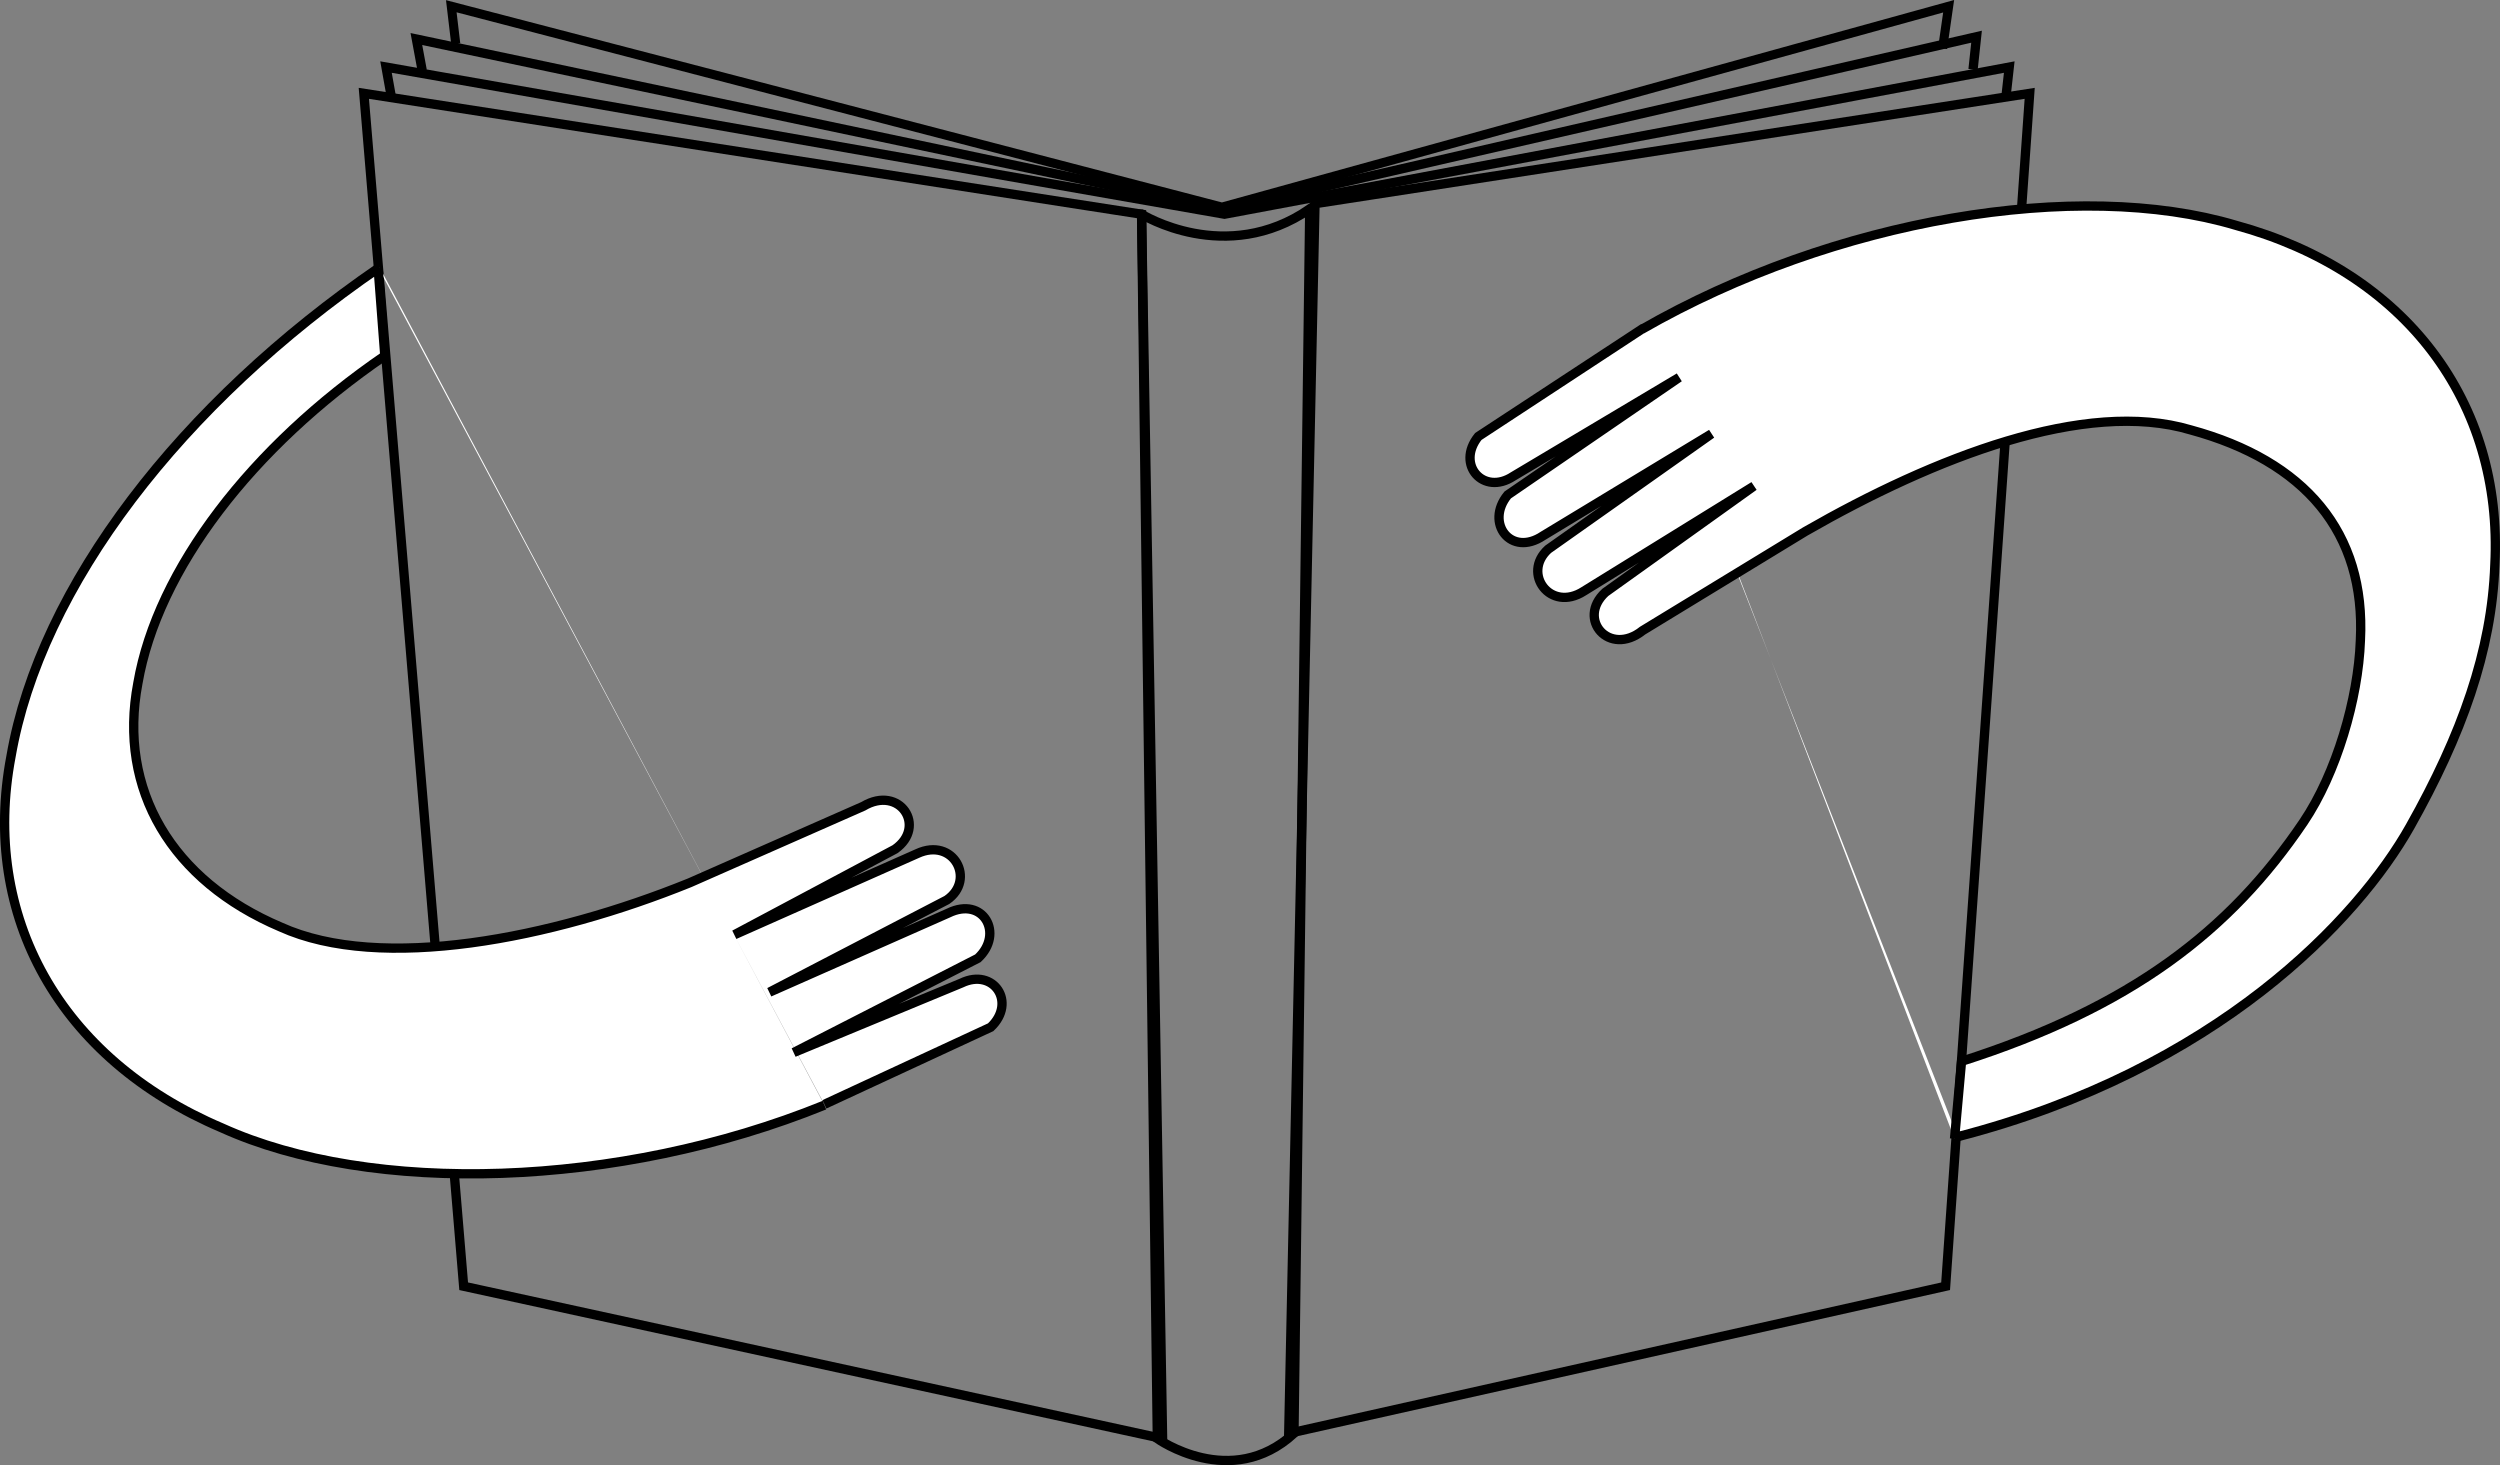
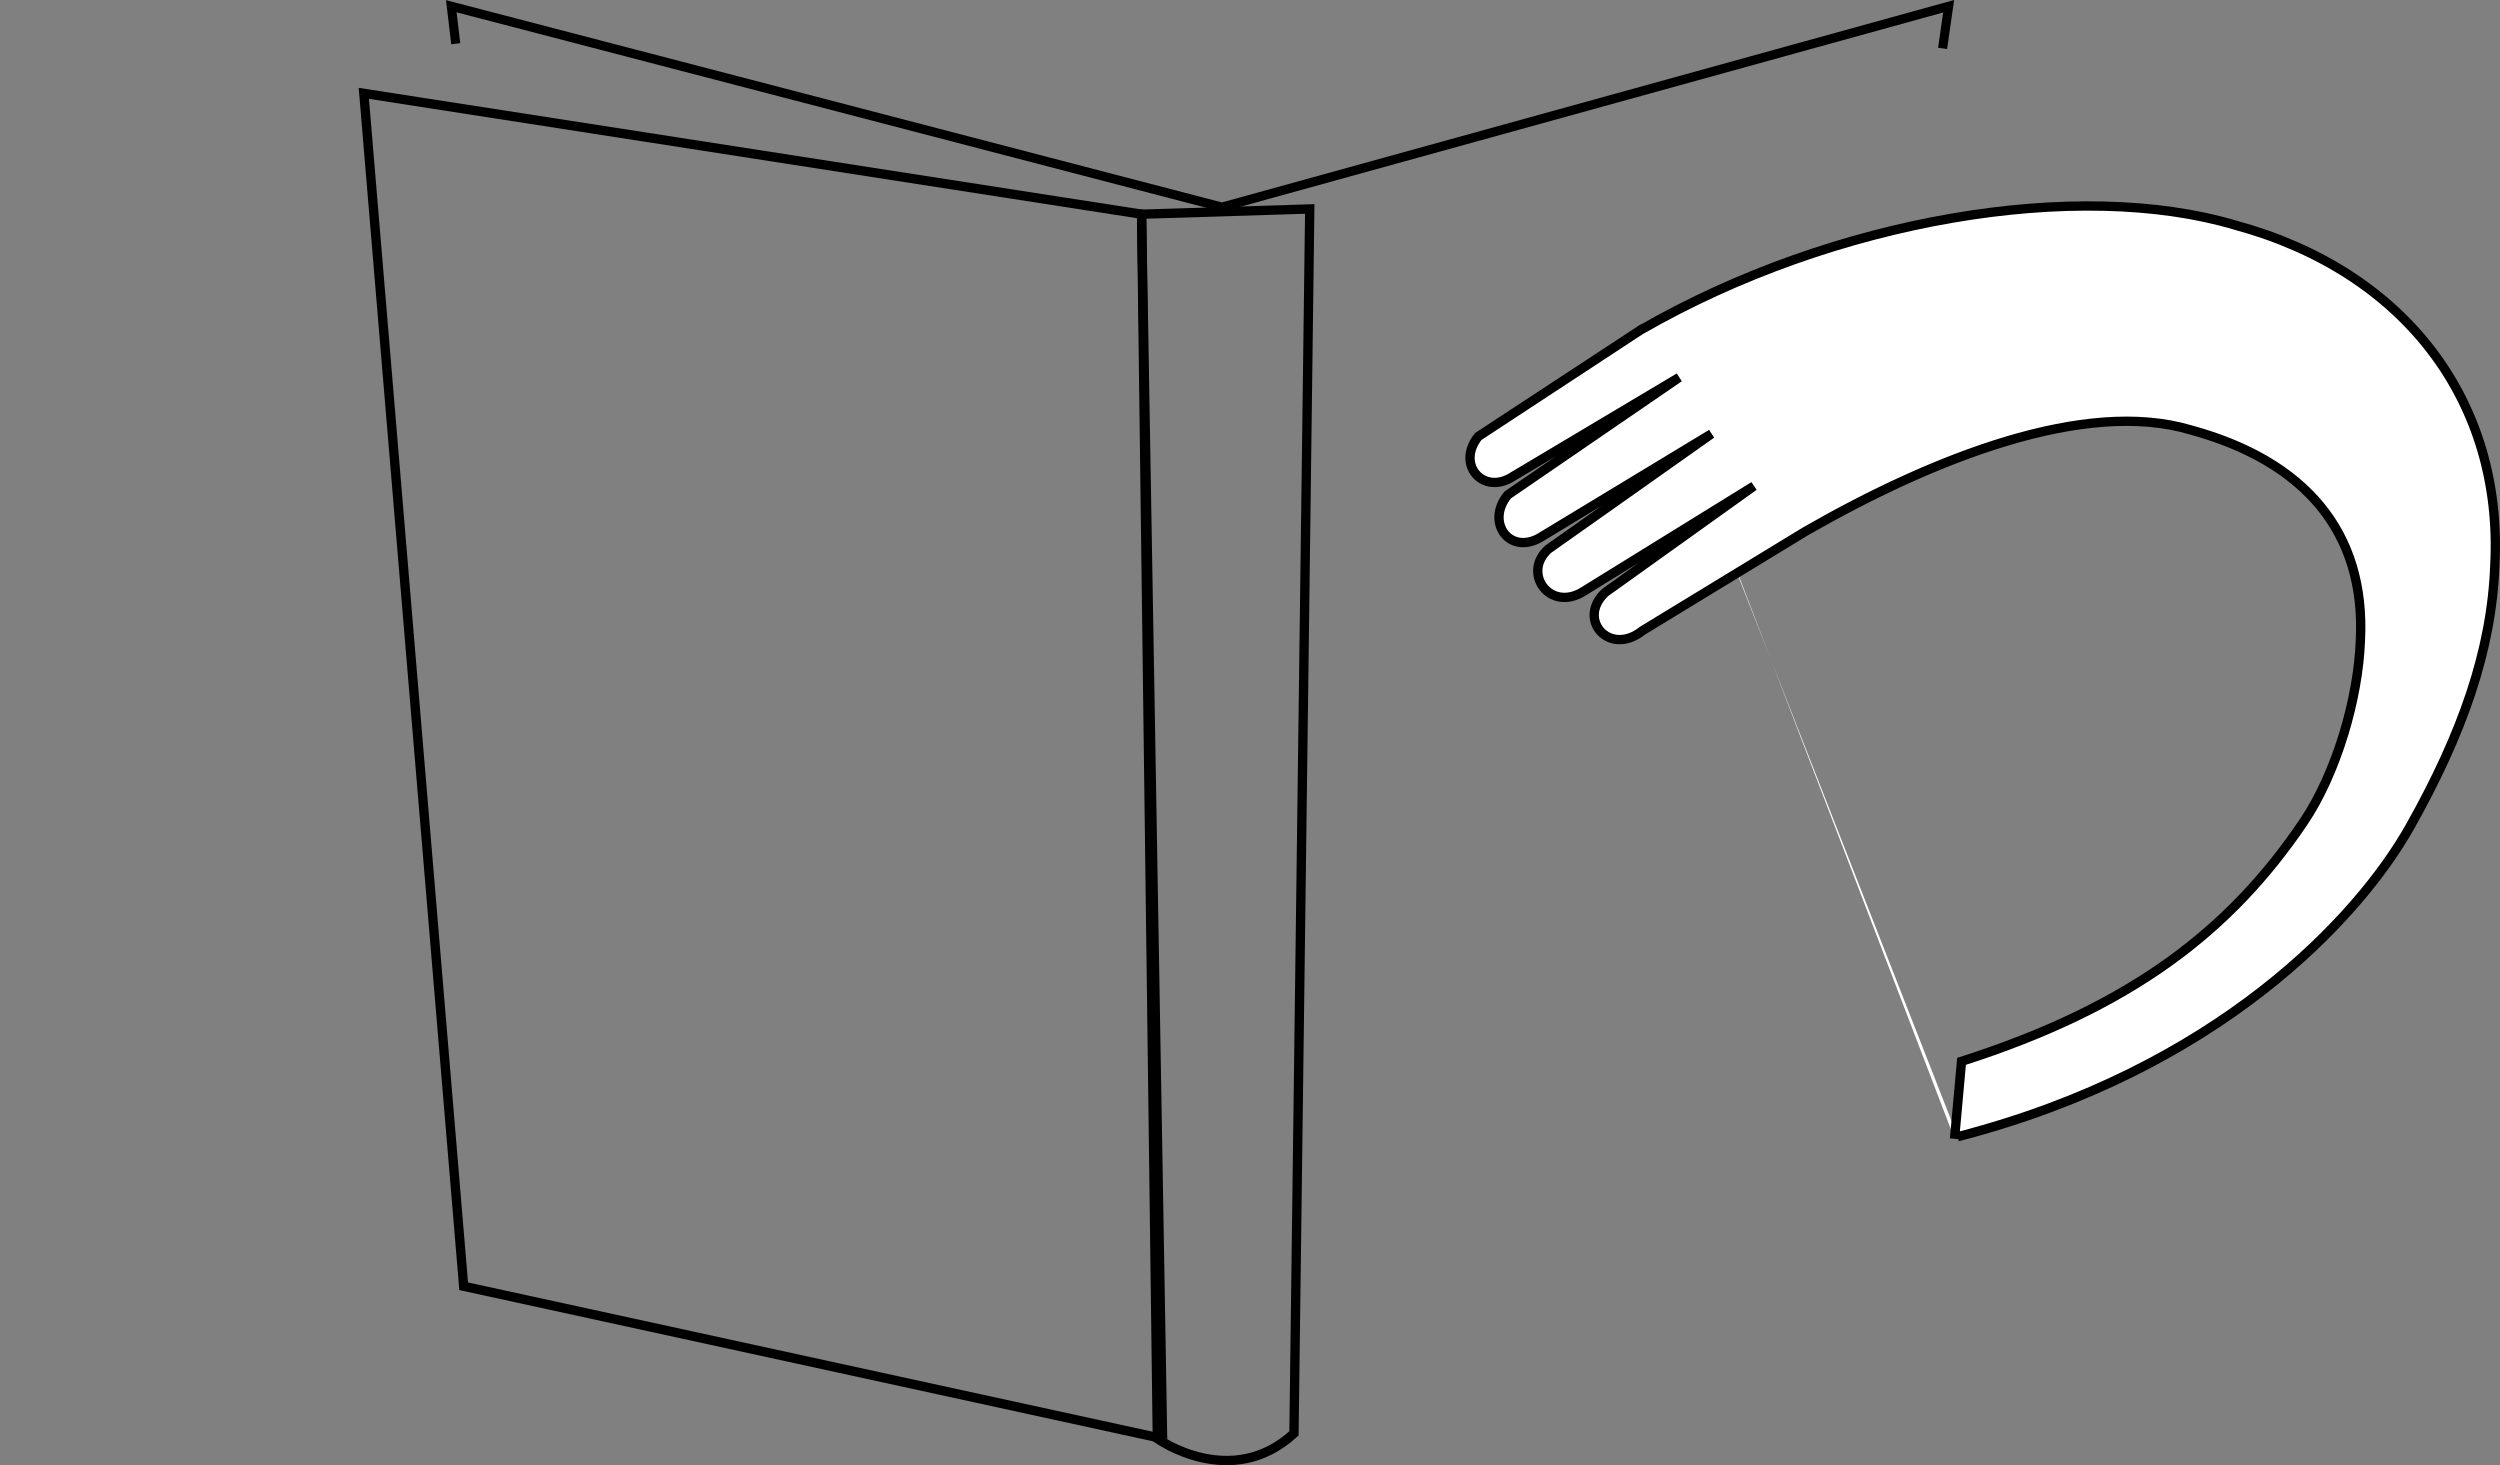
<svg xmlns="http://www.w3.org/2000/svg" xmlns:ns1="http://www.inkscape.org/namespaces/inkscape" xmlns:ns2="http://sodipodi.sourceforge.net/DTD/sodipodi-0.dtd" width="268.489" height="157.348" id="svg5583" version="1.1" ns1:version="1.0.1 (3bc2e813f5, 2020-09-07)" ns2:docname="selfreading_sign.svg">
  <rect width="100%" height="100%" fill="#808080" stroke="none" />
  <defs id="defs5585" />
  <ns2:namedview id="base" pagecolor="#ffffff" bordercolor="#666666" borderopacity="1.0" ns1:pageopacity="0.0" ns1:pageshadow="2" ns1:zoom="1.575" ns1:cx="142.21066" ns1:cy="89.380756" ns1:document-units="px" ns1:current-layer="layer1" showgrid="false" ns1:window-width="1920" ns1:window-height="1016" ns1:window-x="900" ns1:window-y="547" ns1:window-maximized="1" ns1:document-rotation="0" fit-margin-top="0" fit-margin-left="0" fit-margin-right="0" fit-margin-bottom="0" />
  <g ns1:label="Layer 1" ns1:groupmode="layer" id="layer1" transform="translate(-257.185,-383.097)">
    <g id="g855">
      <path ns2:nodetypes="ccccc" ns1:connector-curvature="0" id="path5384" d="m 296.258,393.122 10.723,128.113 75.062,16.367 -2.257,-131.499 z" style="fill:none;stroke:#000000;stroke-width:1px;stroke-linecap:butt;stroke-linejoin:miter;stroke-opacity:1" />
-       <path ns2:nodetypes="ccccc" ns1:connector-curvature="0" id="path5386" d="m 379.785,406.102 1.693,131.499 c 0,0 7.901,5.644 14.674,-0.564 l 1.693,-131.499 c -9.03,6.208 -18.06,0.564 -18.06,0.564 z" style="fill:none;stroke:#000000;stroke-width:1px;stroke-linecap:butt;stroke-linejoin:miter;stroke-opacity:1" />
-       <path ns2:nodetypes="ccccc" ns1:connector-curvature="0" id="path5388" d="m 398.41,404.974 76.755,-11.852 -9.03,128.113 -70.547,15.802 z" style="fill:none;stroke:#000000;stroke-width:1px;stroke-linecap:butt;stroke-linejoin:miter;stroke-opacity:1" />
-       <path ns2:nodetypes="ccccccccccccccccccccc" ns1:connector-curvature="0" d="m 345.724,501.782 c -22.151,8.995 -48.685,9.714 -64.717,2.443 -17.459,-7.42 -25.885,-22.77 -22.641,-39.888 3.16,-18.276 18.245,-37.903 39.588,-52.537 m -0.167,0 0.726,9.504 c -14.298,9.794 -24.403,22.928 -26.52,35.159 -2.173,11.456 3.639,21.226 15.335,26.192 10.74,4.867 29.093,1.266 43.932,-4.754 l 18.631,-8.211 c 3.939,-2.341 6.87,2.194 3.414,4.609 l -17.242,9.182 19.63,-8.713 c 3.883,-1.802 6.345,2.807 3.187,4.981 l -19.063,9.906 19.221,-8.499 c 3.753,-1.839 6.014,2.219 3.171,4.857 l -19.773,10.114 18.014,-7.458 c 3.437,-1.654 5.955,2.073 3.131,4.749 l -17.856,8.28" style="fill:#ffffff;fill-opacity:1;stroke:#000000;stroke-width:1;stroke-linecap:butt;stroke-linejoin:miter;stroke-miterlimit:4;stroke-dasharray:none;stroke-opacity:1" id="path5464" />
+       <path ns2:nodetypes="ccccc" ns1:connector-curvature="0" id="path5386" d="m 379.785,406.102 1.693,131.499 c 0,0 7.901,5.644 14.674,-0.564 l 1.693,-131.499 z" style="fill:none;stroke:#000000;stroke-width:1px;stroke-linecap:butt;stroke-linejoin:miter;stroke-opacity:1" />
      <path id="path5470" style="fill:#ffffff;fill-opacity:1;stroke:#000000;stroke-width:1;stroke-linecap:butt;stroke-linejoin:miter;stroke-miterlimit:4;stroke-dasharray:none;stroke-opacity:1" d="m 433.496,418.474 c 20.728,-11.913 46.92,-16.219 63.79,-11.186 18.304,4.987 28.73,19.054 27.835,36.454 -0.328,9.268 -3.564,18.274 -9.113,28.137 -5.549,9.863 -20.686,26.104 -48.579,33.295 m -0.336,0.225 0.753,-8.318 c 18.209,-5.82 28.84,-14.013 36.727,-25.696 3.538,-5.241 5.887,-13.298 6.107,-19.501 0.601,-11.645 -5.978,-19.284 -18.239,-22.62 -11.301,-3.367 -27.492,2.937 -41.379,10.912 l -17.468,10.645 c -3.586,2.853 -7.104,-1.243 -4.007,-4.104 l 15.96,-11.418 -18.269,11.291 c -3.603,2.312 -6.667,-1.922 -3.832,-4.503 l 17.546,-12.397 -18.086,10.947 c -3.469,2.331 -6.259,-1.383 -3.8,-4.383 l 18.414,-12.622 -17.826,10.622 c -3.182,2.104 -6.181,-1.248 -3.745,-4.281 l 17.775,-11.664" ns1:connector-curvature="0" ns2:nodetypes="cccscccsccccccccccccccc" />
-       <path ns2:nodetypes="ccccc" ns1:connector-curvature="0" id="path5474" d="m 299.268,393.812 -0.627,-3.512 90.049,15.802 84.28,-15.802 -0.376,3.386" style="fill:none;stroke:#000000;stroke-width:1px;stroke-linecap:butt;stroke-linejoin:miter;stroke-opacity:1" />
-       <path style="fill:none;stroke:#000000;stroke-width:1px;stroke-linecap:butt;stroke-linejoin:miter;stroke-opacity:1" d="m 469.082,390.551 0.376,-3.512 -80.768,18.562 -86.788,-18.311 0.627,3.386" id="path5478" ns1:connector-curvature="0" ns2:nodetypes="ccccc" />
      <path ns2:nodetypes="ccccc" ns1:connector-curvature="0" id="path5482" d="m 306.13,387.792 -0.478,-4.025 82.766,21.575 78.042,-21.575 -0.65,4.527" style="fill:none;stroke:#000000;stroke-width:0.976px;stroke-linecap:butt;stroke-linejoin:miter;stroke-opacity:1" />
    </g>
  </g>
</svg>